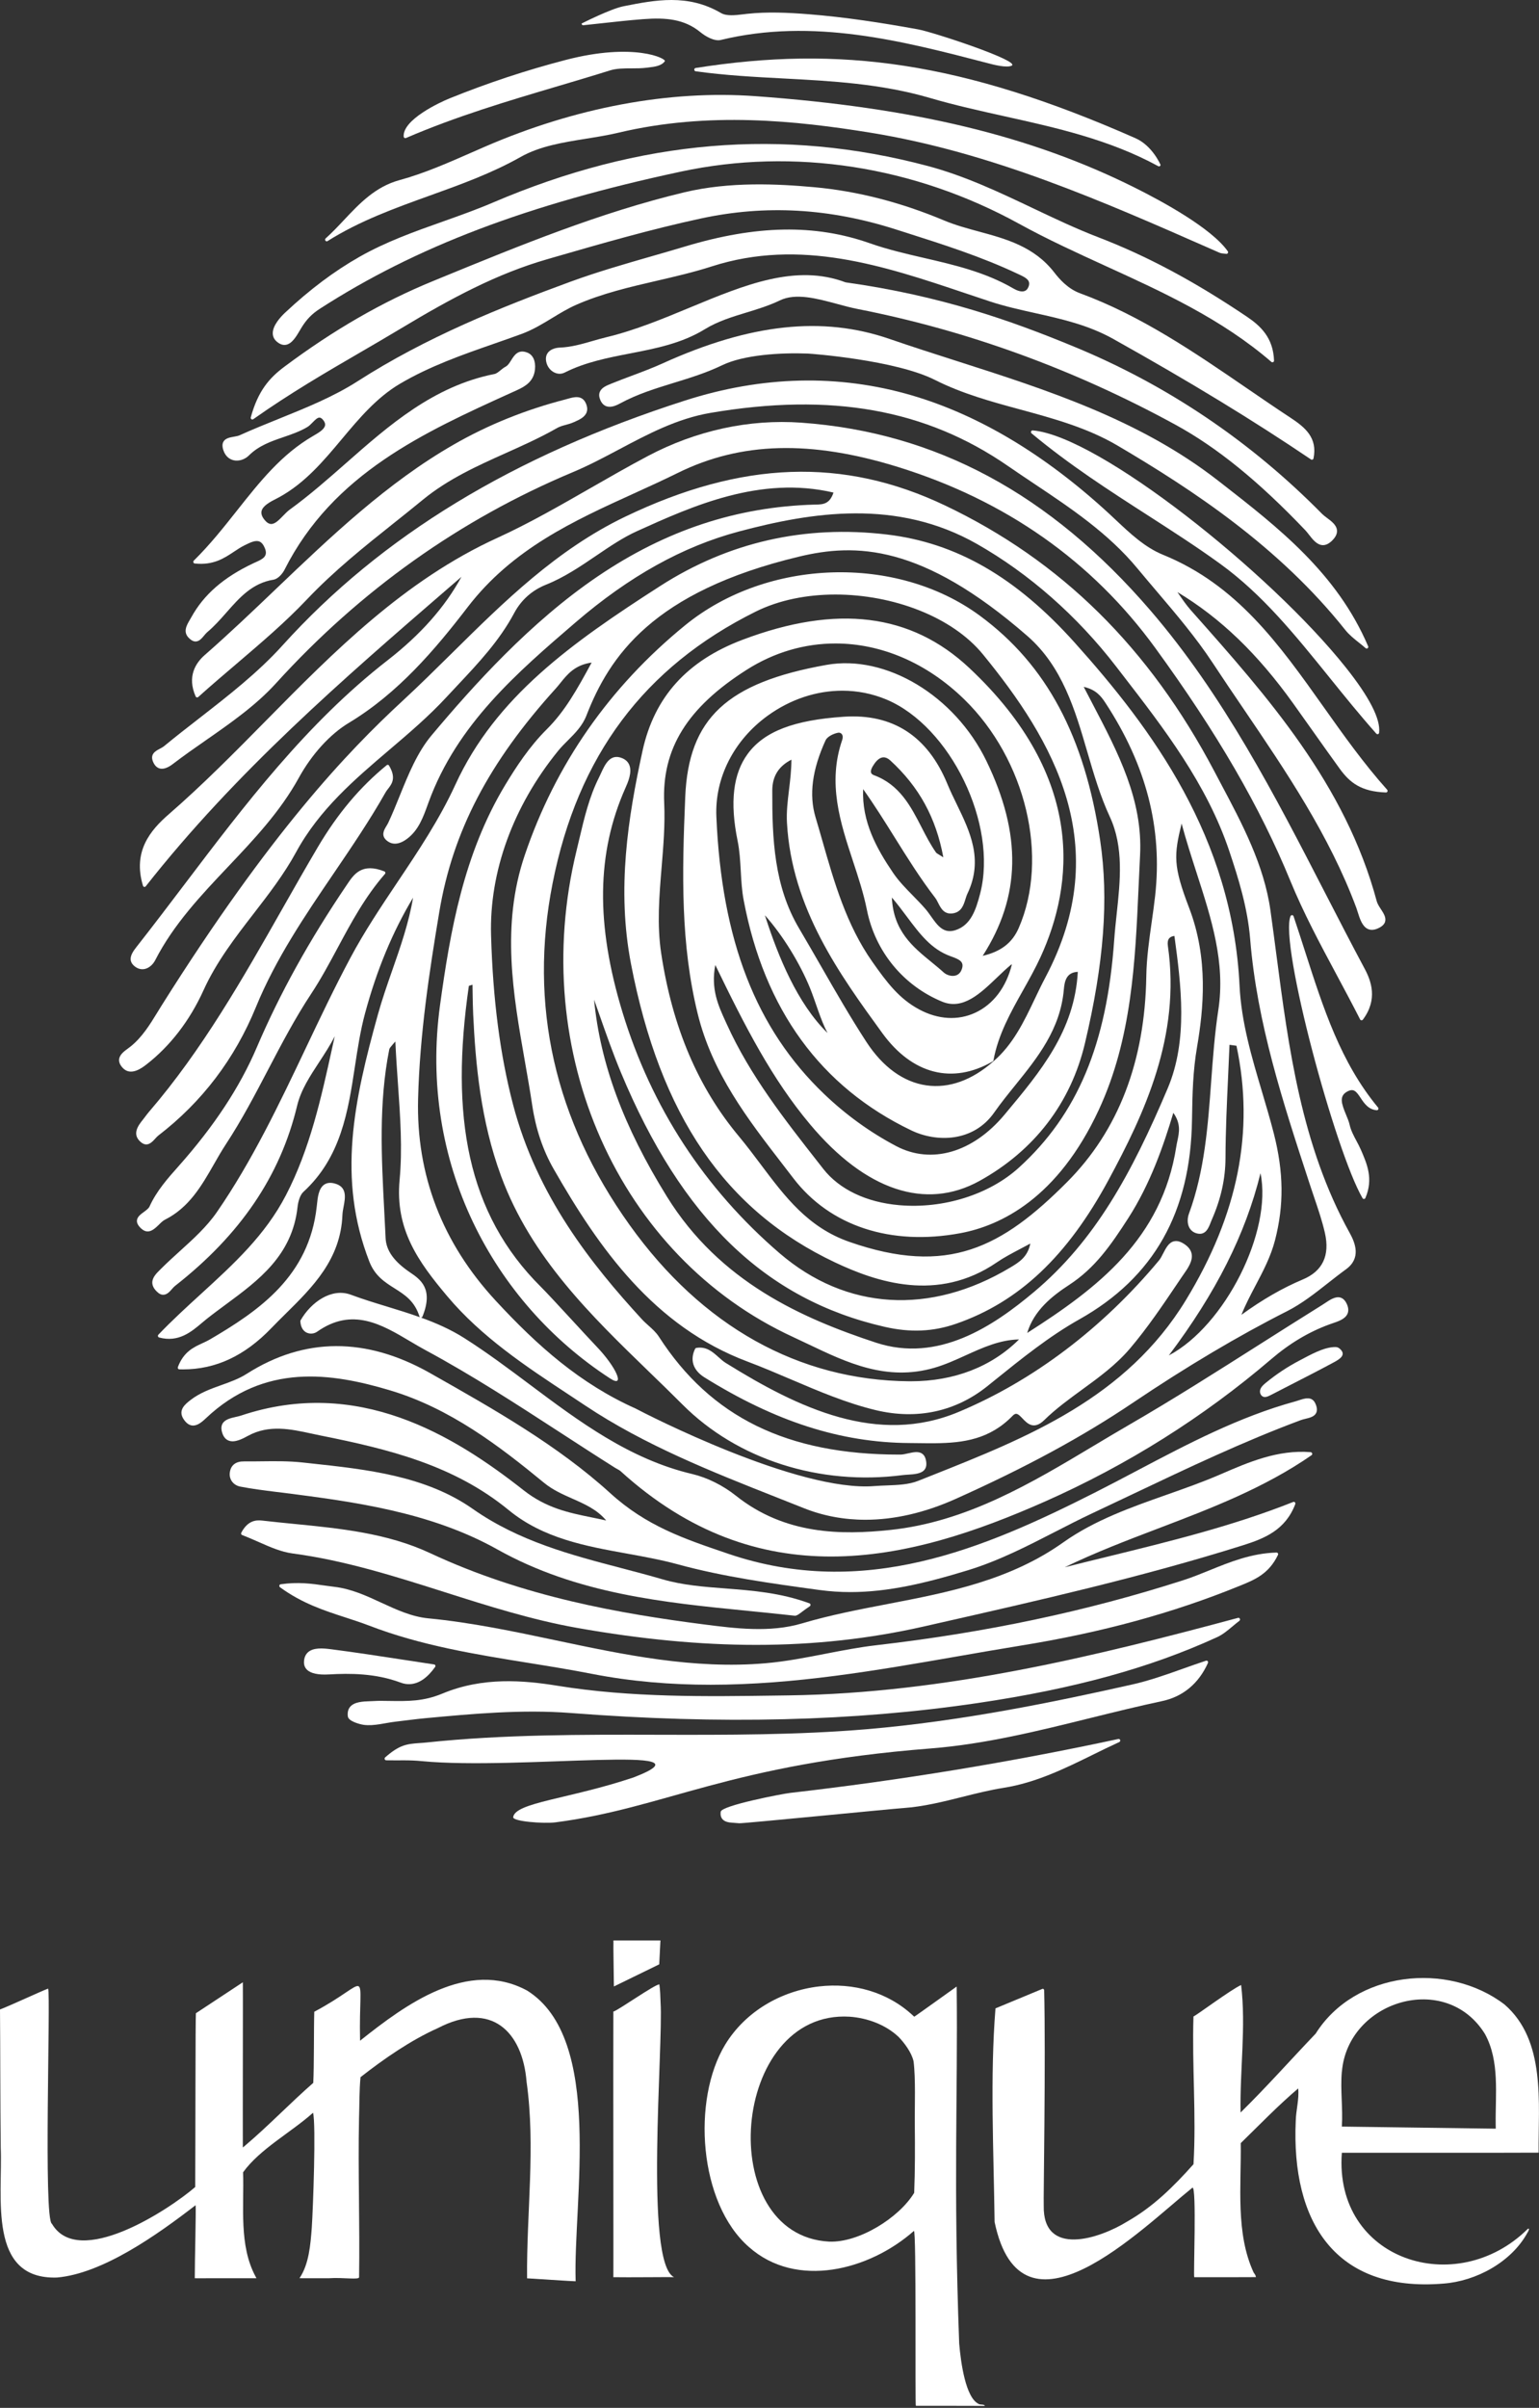
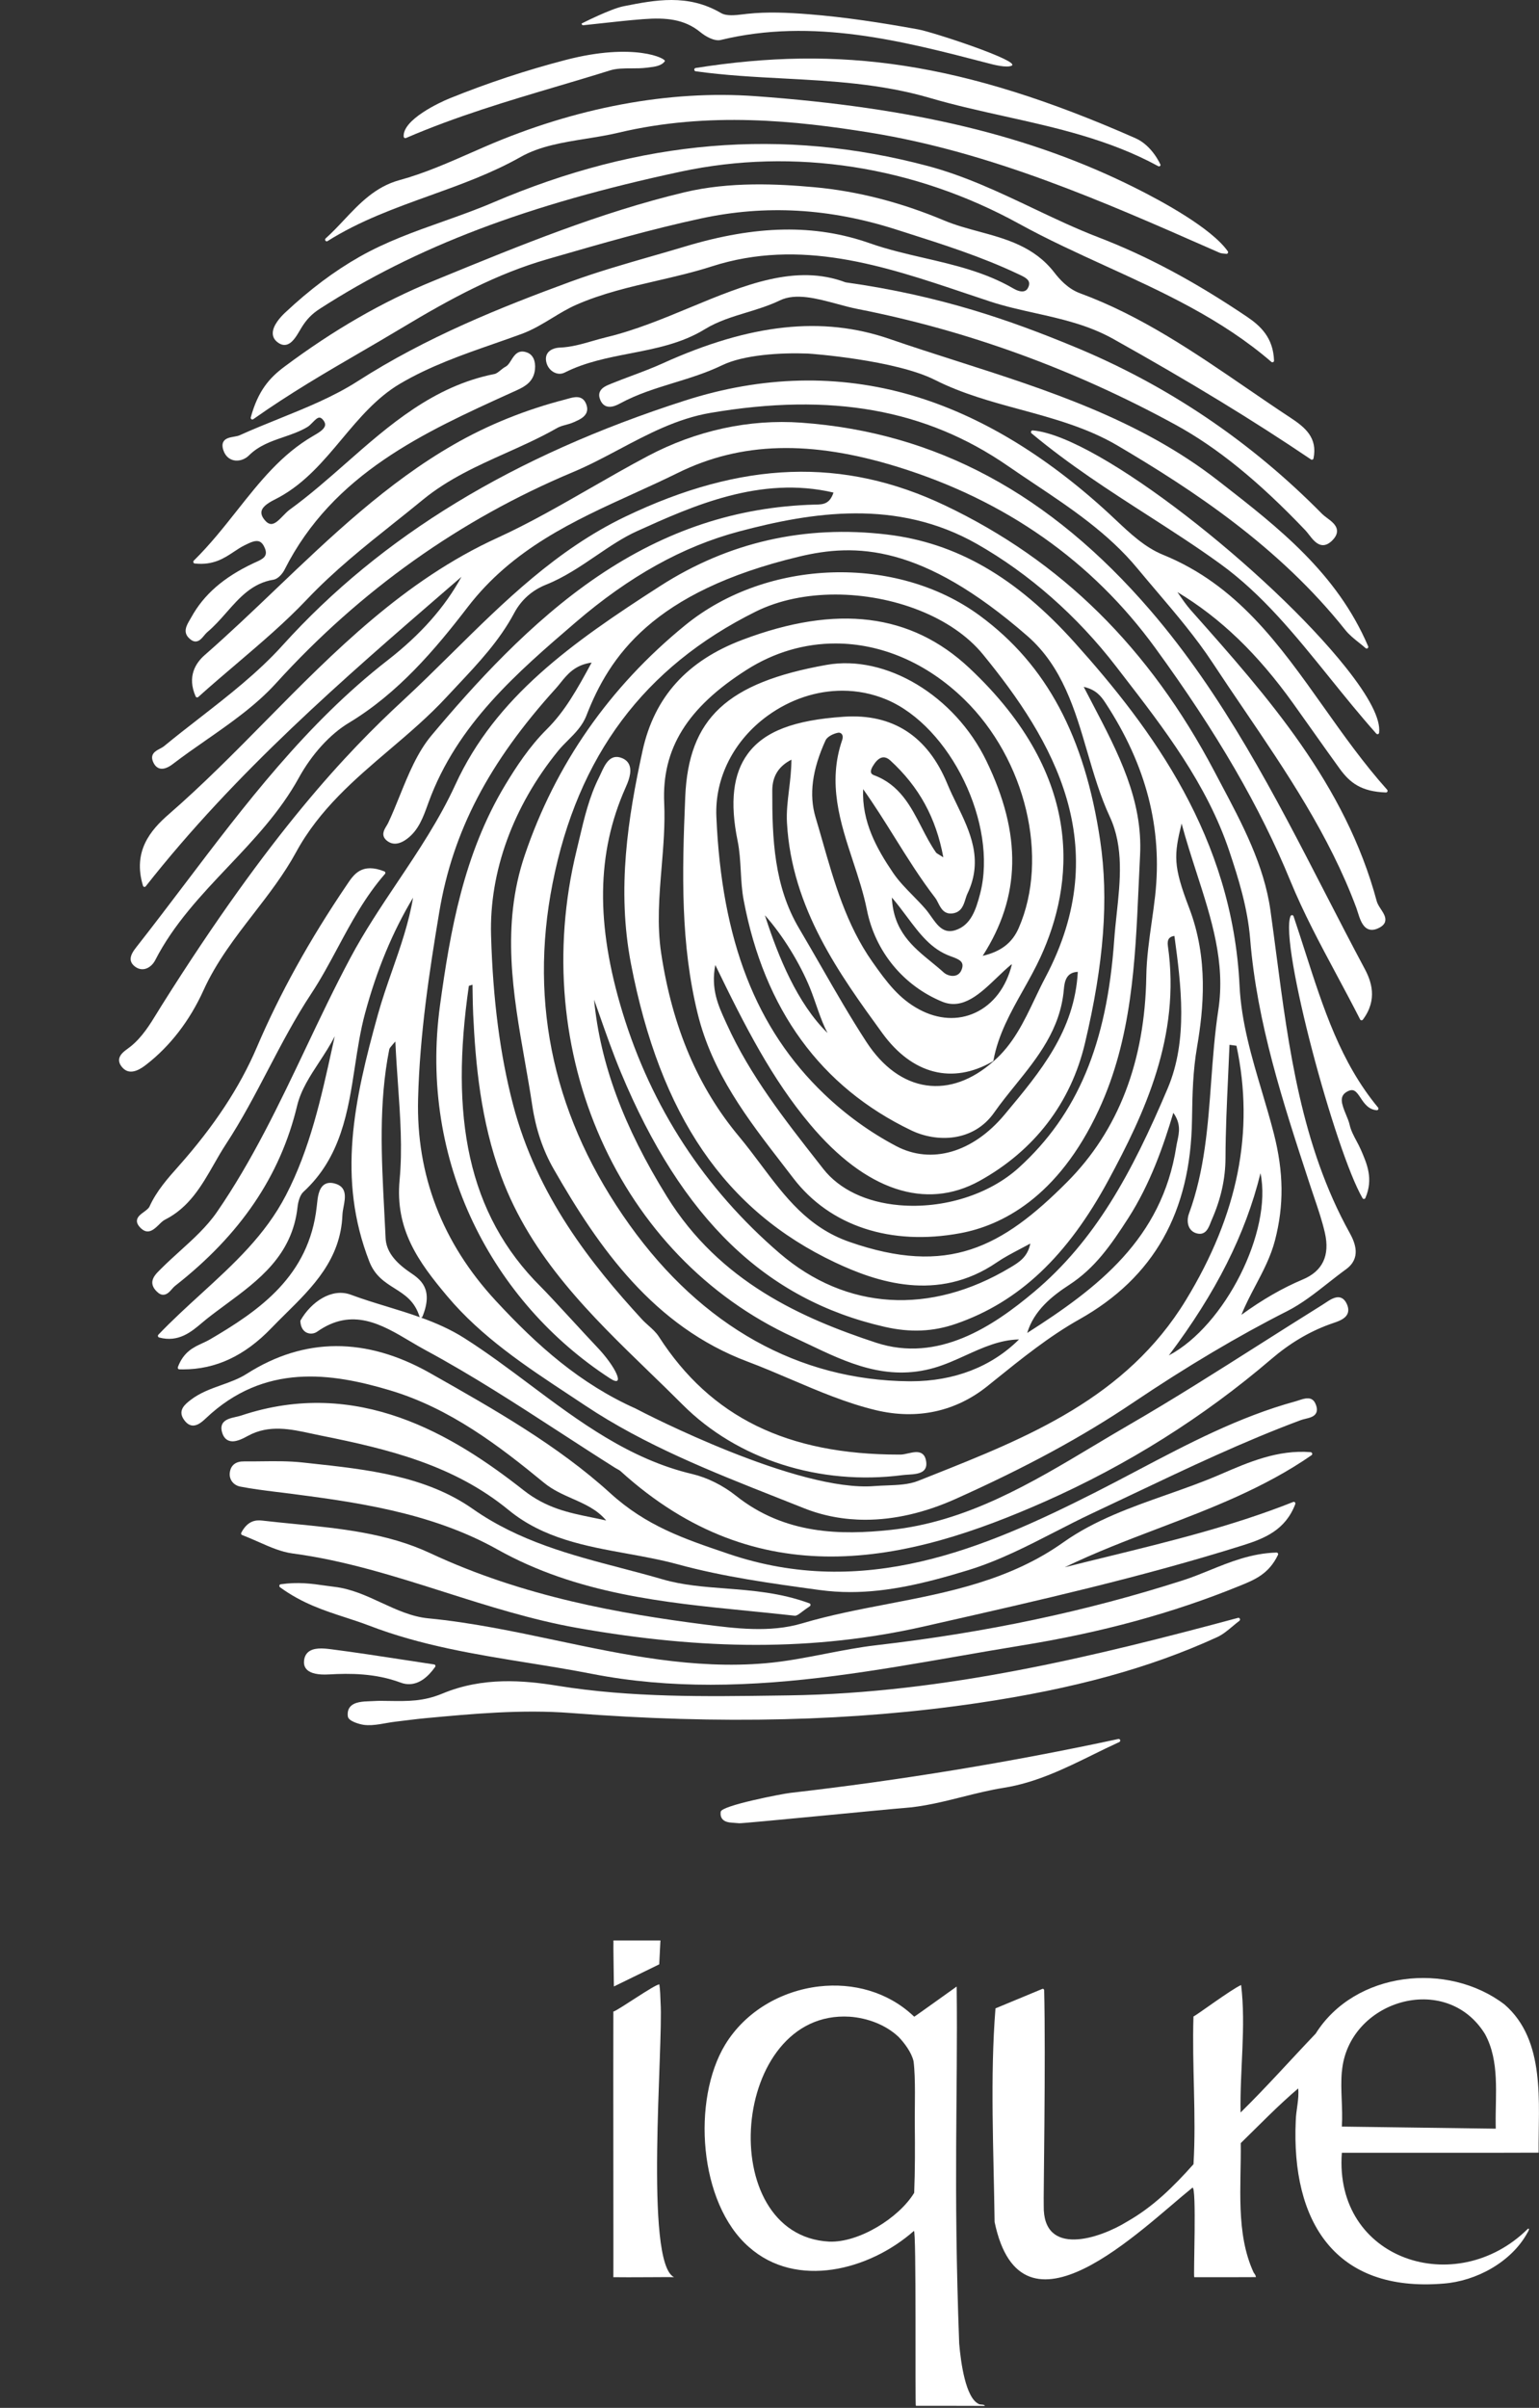
<svg xmlns="http://www.w3.org/2000/svg" width="488" height="763" viewBox="0 0 488 763" fill="none">
  <rect x="0" y="0" width="488" height="763" fill="#333333" stroke="none" />
  <path d="M404.671 302.105C404.081 297.585 403.481 293.055 402.851 288.545C400.841 274.115 393.871 261.005 387.131 248.335C386.441 247.045 385.761 245.755 385.081 244.455C364.421 205.255 336.481 177.695 299.671 160.175C267.451 144.845 235.211 145.975 198.231 163.735C176.511 174.165 159.711 190.765 143.451 206.825C138.321 211.885 133.021 217.125 127.641 222.095C110.251 238.165 85.851 263.645 51.261 318.595C50.801 319.325 50.361 320.055 49.911 320.785C47.541 324.655 45.081 328.655 41.431 331.595C41.181 331.795 40.901 332.005 40.611 332.215C39.351 333.135 37.921 334.175 37.771 335.685C37.681 336.555 38.051 337.445 38.871 338.345C41.441 341.165 45.051 338.375 46.411 337.325C53.921 331.515 60.181 323.395 64.511 313.835C68.601 304.805 74.611 297.035 80.421 289.515C85.171 283.365 90.091 277.005 93.881 270.045C101.241 256.505 112.541 246.895 123.461 237.605C129.621 232.365 135.991 226.945 141.591 220.885C142.791 219.585 144.001 218.295 145.221 217.005C151.691 210.125 158.381 203.005 163.021 194.305C165.271 190.095 168.691 187.045 173.201 185.245C178.891 182.975 184.051 179.475 189.051 176.085C193.441 173.105 197.591 170.295 202.021 168.295C219.431 160.415 241.061 150.635 264.291 156.085C263.071 159.785 260.921 159.835 258.641 159.895H258.361C233.641 160.575 211.131 168.005 189.541 182.635C168.201 197.085 150.181 217.135 136.861 232.995C132.331 238.385 129.501 245.375 126.761 252.135C125.601 255.005 124.401 257.975 123.091 260.755C122.951 261.045 122.761 261.355 122.571 261.675C121.791 262.945 120.721 264.695 122.571 266.305C123.821 267.385 125.971 268.165 129.151 265.745C132.701 263.055 134.171 258.995 135.591 255.075L135.911 254.195C144.941 229.475 164.041 213.075 182.511 197.215C199.561 182.575 216.511 173.155 234.321 168.415C257.401 162.275 284.411 157.935 309.811 172.385C326.311 181.765 341.541 195.165 353.851 211.125L355.911 213.795C369.071 230.825 382.681 248.435 389.821 269.765C392.711 278.405 395.611 287.675 396.421 297.645C398.561 324.125 406.871 349.475 414.901 373.995L415.531 375.915C415.921 377.115 416.331 378.315 416.741 379.515C417.971 383.145 419.251 386.905 420.111 390.675C421.741 397.835 419.391 402.795 413.121 405.425C406.681 408.135 400.291 411.805 393.641 416.635C394.931 413.395 396.561 410.305 398.141 407.305C400.501 402.835 402.941 398.205 404.281 393.045C407.161 381.915 407.051 371.485 403.921 359.205C402.781 354.755 401.441 350.255 400.151 345.905C396.941 335.115 393.611 323.955 393.051 312.385C390.771 265.335 365.351 231.015 340.791 203.655C322.141 182.875 303.211 171.975 281.241 169.375C255.181 166.285 230.971 171.785 209.271 185.735C181.331 203.685 157.171 220.805 144.401 248.625C139.341 259.655 132.601 269.725 126.081 279.455C120.921 287.165 115.571 295.135 111.081 303.565C106.091 312.915 101.451 322.675 96.971 332.105C88.611 349.685 79.971 367.865 68.751 384.115C65.571 388.715 61.241 392.645 57.051 396.435C55.081 398.225 53.031 400.075 51.131 401.975L50.811 402.295C49.631 403.455 48.301 404.775 48.291 406.395C48.291 407.355 48.731 408.265 49.641 409.185C50.391 409.945 51.101 410.325 51.841 410.275C52.961 410.245 53.801 409.305 54.531 408.465C54.871 408.075 55.201 407.705 55.531 407.455C76.221 391.265 88.871 372.615 94.201 350.435C95.411 345.395 98.251 341.065 101.251 336.485C102.961 333.875 104.701 331.215 106.141 328.375C105.851 329.665 105.571 330.955 105.291 332.235C101.851 347.865 98.291 364.035 90.671 378.725C84.091 391.405 74.191 400.455 63.701 410.045C59.211 414.145 54.571 418.385 50.221 422.935C50.091 423.065 50.041 423.265 50.091 423.445C50.141 423.625 50.281 423.765 50.451 423.815C56.581 425.485 60.701 422.005 64.011 419.205C64.511 418.785 64.991 418.375 65.461 418.005C67.461 416.415 69.591 414.845 71.651 413.325C81.991 405.695 92.671 397.815 94.351 382.455C94.531 380.805 95.111 378.685 96.191 377.695C108.151 366.735 110.381 352.095 112.541 337.945C113.391 332.355 114.271 326.585 115.741 321.145C119.461 307.355 124.461 295.325 130.981 284.445C129.641 292.405 126.981 300.035 124.391 307.435C122.791 312.015 121.141 316.745 119.821 321.495C112.261 348.725 106.841 373.425 117.131 399.805C118.891 404.305 122.041 406.305 125.081 408.225C128.361 410.295 131.461 412.255 133.021 417.185C133.051 417.275 133.111 417.345 133.171 417.405C129.721 416.165 126.231 415.095 122.791 414.045C118.981 412.885 115.031 411.675 111.241 410.265C105.131 407.995 98.601 412.635 95.311 418.385C95.261 418.475 95.241 418.575 95.241 418.675C95.351 420.985 96.501 421.905 97.171 422.245C98.241 422.785 99.581 422.675 100.591 421.965C111.691 414.135 121.051 419.685 130.091 425.055C131.731 426.025 133.281 426.945 134.841 427.785C149.511 435.675 163.791 444.945 177.601 453.905C183.301 457.605 189.201 461.435 195.041 465.115C195.261 465.255 195.491 465.375 195.721 465.505C196.131 465.725 196.521 465.945 196.821 466.215C218.711 486.085 241.321 493.225 263.511 493.225C287.031 493.225 310.071 485.205 331.261 475.835C357.411 464.265 381.571 449.085 403.061 430.705C408.951 425.665 415.011 422.055 421.581 419.655C421.881 419.545 422.201 419.435 422.531 419.325C424.401 418.695 426.531 417.975 427.271 416.315C427.641 415.485 427.601 414.515 427.161 413.435C426.661 412.215 425.961 411.465 425.081 411.185C423.481 410.685 421.711 411.875 420.151 412.925C419.831 413.145 419.511 413.355 419.211 413.535C412.591 417.655 405.891 421.905 399.411 426.015C385.981 434.535 372.101 443.355 358.131 451.435C354.401 453.595 350.631 455.845 346.991 458.025C327.081 469.945 306.501 482.265 282.291 484.805C266.851 486.425 248.961 486.395 233.311 473.925C229.241 470.685 224.221 468.195 219.511 467.085C199.631 462.405 183.551 450.375 167.991 438.735C161.311 433.735 154.401 428.565 147.281 424.045C142.901 421.255 138.231 419.225 133.501 417.515C133.691 417.495 133.881 417.395 133.951 417.205C137.581 408.335 133.221 405.365 130.021 403.195C124.911 399.725 122.451 396.265 122.271 392.315C122.141 389.445 121.991 386.565 121.841 383.695C120.961 366.875 120.051 349.485 123.431 332.525C123.511 332.145 123.891 331.715 124.511 330.995C124.761 330.715 125.041 330.395 125.361 330.015C125.571 334.625 125.881 339.125 126.191 343.495C126.931 354.065 127.631 364.045 126.711 373.865C125.231 389.575 132.661 399.845 141.781 410.695C152.711 423.705 166.851 433.025 180.531 442.045C182.221 443.165 183.911 444.275 185.591 445.395C204.481 457.975 225.821 466.405 246.451 474.555C249.261 475.665 252.071 476.775 254.881 477.895C261.031 480.355 267.591 481.575 274.411 481.575C283.551 481.575 293.181 479.375 302.941 475.005C325.321 464.985 343.221 455.275 359.281 444.465C376.241 433.045 392.681 423.285 408.151 415.465C412.771 413.125 416.991 409.805 421.061 406.605C422.921 405.145 424.851 403.625 426.781 402.225C431.641 398.715 429.781 393.935 427.951 390.645C412.661 363.065 408.601 332.075 404.671 302.105ZM370.621 429.505C385.621 409.565 394.911 391.115 399.691 371.765C403.501 390.155 388.421 420.115 370.621 429.505ZM173.411 231.055C167.831 236.595 163.621 243.085 160.221 248.705C146.981 270.635 142.741 295.165 139.541 318.425C132.661 368.355 156.311 412.685 193.471 436.805C198.351 439.975 195.521 433.275 189.041 426.555C186.041 423.445 174.671 410.905 171.551 407.815C148.101 384.565 142.691 353.655 148.671 312.405C148.831 312.335 149.141 312.235 149.391 312.165C149.531 312.125 149.671 312.075 149.821 312.035C149.841 312.905 149.851 313.765 149.861 314.615C149.901 316.955 149.931 319.175 150.041 321.425C150.771 336.915 152.391 355.115 158.901 372.705C168.451 398.515 187.461 416.905 205.831 434.705C209.341 438.095 212.961 441.605 216.421 445.075C233.781 462.475 259.881 470.835 286.241 467.425C286.761 467.355 287.331 467.325 287.921 467.285C289.851 467.165 292.051 467.015 293.111 465.775C293.581 465.225 293.791 464.505 293.731 463.645C293.631 462.225 293.221 461.255 292.481 460.695C291.291 459.785 289.581 460.175 287.911 460.545C287.081 460.735 286.211 460.925 285.501 460.925C285.361 460.925 285.231 460.925 285.091 460.925C249.551 460.925 225.351 449.045 208.931 423.575C208.051 422.205 206.811 421.095 205.611 420.025C204.901 419.385 204.171 418.735 203.531 418.035C187.591 400.685 170.271 379.035 162.671 349.965C158.571 334.295 156.291 316.765 155.711 296.385C155.131 276.285 162.671 255.535 176.941 237.965C177.911 236.775 179.021 235.655 180.101 234.585C182.351 232.335 184.681 230.005 185.941 226.755C193.201 208.075 206.901 187.485 253.441 176.365C271.151 172.135 292.171 172.255 325.761 201.525C336.871 211.205 340.901 224.985 344.791 238.315C346.801 245.185 348.881 252.295 351.901 258.795C356.371 268.395 355.211 279.155 354.091 289.565C353.791 292.325 353.491 295.185 353.291 297.975C350.971 330.875 341.661 353.085 323.111 369.965C313.701 378.525 299.161 383.105 285.171 381.895C274.731 380.995 266.161 376.905 261.051 370.395L259.551 368.475C248.881 354.875 237.851 340.825 230.521 324.675L230.071 323.695C227.751 318.625 225.351 313.385 226.811 305.775C236.391 325.545 244.791 341.895 256.871 356.285C274.461 377.265 293.541 383.625 310.591 374.205C327.961 364.595 339.521 349.535 344.011 330.645C350.061 305.215 351.601 284.795 348.861 266.385C343.941 233.305 331.831 210.665 310.751 195.135C284.301 175.645 243.241 176.955 217.281 198.105C193.251 217.685 176.111 242.245 166.361 271.085C158.861 293.265 162.701 315.115 166.421 336.235C167.231 340.855 168.081 345.645 168.781 350.355C169.901 357.775 172.171 364.515 175.541 370.395C189.921 395.525 207.331 420.315 237.081 431.475C241.691 433.205 246.321 435.185 250.801 437.095C259.491 440.805 268.481 444.635 277.711 446.845C290.771 449.965 303.021 447.325 313.131 439.205L315.391 437.385C323.921 430.515 332.731 423.415 342.261 418.065C365.871 404.795 377.551 384.115 377.971 354.835C378.091 346.365 378.281 339.285 379.561 331.825C381.631 319.735 383.231 303.795 377.071 287.715C371.931 274.285 372.231 271.035 374.671 260.965C376.121 266.345 377.801 271.535 379.421 276.565C384.151 291.205 388.621 305.035 386.311 320.075C385.161 327.565 384.601 335.265 384.051 342.705C383.031 356.645 381.981 371.055 377.001 384.595C376.451 386.105 376.481 387.715 377.081 388.915C377.561 389.875 378.391 390.535 379.461 390.825C382.261 391.575 383.201 389.155 383.891 387.375C384.011 387.065 384.131 386.755 384.261 386.465C387.151 379.895 388.571 373.495 388.591 366.915C388.621 358.365 389.021 349.675 389.411 341.265C389.571 337.865 389.721 334.475 389.861 331.075L392.071 331.375C397.841 358.435 392.601 384.795 376.041 411.955C357.091 443.045 325.721 455.515 295.381 467.565L291.151 469.245C288.161 470.435 284.661 470.565 281.261 470.695C279.961 470.745 278.621 470.795 277.331 470.895C253.091 472.905 204.711 448.025 201.591 446.355C183.941 438.465 170.441 426.485 157.181 412.155C140.231 393.835 131.951 372.315 132.571 348.195C133.101 327.585 136.181 307.645 139.291 288.995C143.551 263.485 154.951 241.635 176.261 218.135C176.771 217.575 177.251 216.975 177.761 216.335C179.891 213.685 182.301 210.695 187.601 209.955C182.931 218.565 179.131 225.365 173.411 231.055ZM242.541 290.025C248.301 296.485 253.671 305.315 256.831 313.055C258.591 317.365 260.161 323.155 262.401 327.335C252.801 317.955 246.811 303.135 242.831 290.915C242.731 290.605 242.631 290.315 242.541 290.025ZM277.271 241.995C278.131 240.775 279.031 240.105 279.941 239.995L280.181 239.985C280.871 239.985 281.591 240.315 282.311 240.975C291.431 249.335 296.791 259.105 299.121 271.665C298.551 271.305 298.121 271.045 297.791 270.845C297.201 270.485 296.931 270.325 296.811 270.155C295.061 267.665 293.601 264.845 292.201 262.115C288.791 255.495 285.261 248.645 277.131 245.645C276.611 245.455 276.311 245.185 276.201 244.825C276.011 244.225 276.371 243.265 277.271 241.995ZM295.311 304.825C289.391 299.985 283.281 294.985 282.801 284.405C284.541 286.435 286.081 288.495 287.571 290.485C291.711 296.015 295.291 300.785 301.401 303.005L301.661 303.095C304.231 304.025 305.741 304.745 305.031 306.955C304.661 308.125 303.971 308.855 302.991 309.125C301.641 309.495 300.071 308.915 299.221 308.135C297.981 307.005 296.621 305.895 295.311 304.825ZM309.271 320.895C303.781 323.455 297.451 323.085 291.461 319.865C285.131 316.465 281.301 311.445 276.581 304.725C268.391 293.075 264.521 279.555 260.781 266.475C260.061 263.965 259.341 261.445 258.591 258.945C256.481 251.875 257.521 243.905 261.781 234.585C262.301 233.445 264.251 232.455 265.751 232.185L265.981 232.165C266.341 232.165 266.671 232.315 266.901 232.595C267.261 233.025 267.311 233.705 267.061 234.455C262.321 248.175 266.461 260.715 270.461 272.845C272.131 277.905 273.851 283.135 274.891 288.345C277.511 301.475 286.441 312.345 298.771 317.415C305.321 320.105 310.831 314.835 316.161 309.735C317.731 308.235 319.221 306.805 320.721 305.595L320.851 305.635C319.061 312.835 314.961 318.245 309.271 320.895ZM302.871 294.775C299.161 295.935 297.251 293.245 295.231 290.385C294.651 289.565 294.051 288.725 293.411 287.985C292.161 286.545 290.801 285.155 289.491 283.815C287.271 281.555 284.981 279.215 283.201 276.595C277.971 268.905 273.241 260.375 273.691 250.055C277.271 255.095 280.551 260.335 283.731 265.425C287.721 271.815 291.851 278.415 296.521 284.475C296.881 284.945 297.181 285.525 297.491 286.145C298.341 287.815 299.401 289.895 302.251 289.405C304.861 288.955 305.541 286.815 306.131 284.925C306.331 284.285 306.521 283.675 306.781 283.145C311.891 272.415 307.571 263.495 303.381 254.865C302.341 252.735 301.271 250.525 300.361 248.315C294.101 233.215 283.061 226.075 267.561 227.115C251.741 228.165 242.351 231.775 237.141 238.815C232.441 245.155 231.381 254.205 233.891 266.465C234.531 269.575 234.711 272.855 234.891 276.025C235.061 279.065 235.231 282.215 235.811 285.245C242.351 319.895 260.241 344.435 288.981 358.205C297.011 362.055 308.661 361.925 315.241 352.545C317.321 349.575 319.671 346.675 321.941 343.865C328.971 335.155 336.241 326.145 337.331 313.555C337.561 310.915 338.121 308.115 341.761 307.955C340.731 326.635 330.011 339.465 318.671 353.035L318.511 353.225C308.471 365.235 295.321 369.045 284.181 363.175C275.921 358.825 268.251 353.285 261.371 346.715C239.701 326.005 228.821 298.055 227.151 258.725C226.631 246.435 232.741 234.475 243.511 226.725C250.721 221.535 258.961 218.865 267.091 218.865C271.871 218.865 276.611 219.795 281.081 221.665C301.401 230.215 316.411 261.195 310.821 283.045C309.451 288.355 307.831 293.225 302.871 294.775ZM339.031 407.145C347.191 401.825 352.141 394.715 357.771 385.985C364.741 375.145 368.921 363.105 372.051 352.625C374.501 356.085 373.911 358.835 373.341 361.505C373.211 362.115 373.081 362.715 372.991 363.315C368.441 392.555 348.161 408.075 325.711 422.385C327.861 415.235 333.601 410.675 339.031 407.145ZM197.391 320.785C188.871 292.855 189.161 270.265 198.321 249.675C199.081 247.975 200.481 244.815 199.571 242.465C199.181 241.455 198.411 240.715 197.281 240.245C193.471 238.655 191.821 242.285 190.611 244.925C190.401 245.385 190.191 245.835 189.991 246.245C186.851 252.445 185.251 259.245 183.701 265.825C183.411 267.055 183.121 268.285 182.821 269.515C167.251 333.365 196.131 398.195 251.491 423.675C253.091 424.415 254.691 425.175 256.301 425.945C268.511 431.775 281.131 437.795 296.261 433.425C299.691 432.435 303.021 430.925 306.231 429.465C311.561 427.045 317.061 424.545 323.121 424.435C314.361 433.125 302.541 437.695 288.811 437.695C288.641 437.695 288.471 437.695 288.301 437.695C253.291 437.405 222.641 420.295 199.661 388.195C175.821 354.905 167.601 318.465 175.221 279.905C183.191 239.545 204.251 211.385 239.601 193.815C247.031 190.125 255.861 188.395 264.901 188.395C282.991 188.395 301.861 195.335 311.701 207.385C333.911 234.545 353.621 267.935 331.481 309.725C330.281 311.985 329.161 314.335 328.081 316.605C324.701 323.705 321.201 331.055 314.921 336.385C308.191 342.315 300.891 344.925 293.811 343.935C286.531 342.915 279.931 338.145 274.721 330.155C269.641 322.355 264.911 314.125 260.331 306.155C258.071 302.225 255.731 298.155 253.381 294.185C245.451 280.795 244.831 265.875 244.881 250.485C244.891 245.995 246.881 242.795 250.951 240.725C250.931 244.145 250.551 247.285 250.181 250.325C249.751 253.895 249.341 257.265 249.541 260.765C251.061 287.875 266.321 308.865 279.781 327.385C289.271 340.435 302.021 343.705 314.771 336.345C314.901 336.265 314.991 336.135 315.021 335.985C316.501 327.855 320.511 320.715 324.401 313.795C326.341 310.345 328.341 306.775 330.011 303.125C340.261 280.695 344.651 246.615 307.331 211.645C288.871 194.355 265.351 191.435 235.431 202.735C217.821 209.385 207.451 220.905 203.731 237.955C199.141 259.005 195.521 281.745 200.071 305.375C209.341 353.495 229.911 383.575 264.811 400.045C277.831 406.185 297.301 412.865 316.071 400.025C318.361 398.455 320.871 397.145 323.521 395.745C324.551 395.205 325.611 394.655 326.701 394.055C325.861 398.345 323.071 400.015 320.371 401.635C294.951 416.865 268.301 415.225 247.231 397.145C223.381 376.645 206.601 350.955 197.391 320.785ZM370.241 344.925C358.821 371.855 347.241 393.115 327.901 409.365C314.921 420.275 297.501 431.945 277.751 425.455C254.391 417.765 228.251 406.255 211.471 379.175C197.711 356.975 190.321 337.025 188.371 316.755C188.941 318.365 189.511 319.985 190.081 321.595C192.191 327.615 194.381 333.835 196.871 339.815C216.201 386.215 242.781 411.845 280.521 420.445C288.661 422.305 295.851 421.995 303.141 419.475C323.071 412.585 338.441 398.095 351.521 373.875C362.791 353.005 374.461 328.335 370.321 299.745C370.171 298.675 370.301 297.875 370.721 297.355C371.071 296.925 371.631 296.665 372.391 296.575C374.501 312.055 376.781 329.515 370.241 344.925ZM366.281 283.875C365.971 286.655 365.571 289.485 365.181 292.225C364.391 297.805 363.571 303.585 363.481 309.285C363.071 336.295 354.621 358.265 338.361 374.565C317.721 395.275 300.601 404.435 269.311 393.515C256.211 388.945 248.911 379.225 241.191 368.935C239.011 366.035 236.761 363.035 234.401 360.205C221.331 344.585 213.241 325.605 209.671 302.185C208.271 293.025 209.051 283.775 209.791 274.825C210.341 268.175 210.921 261.305 210.611 254.485C209.821 237.285 217.881 224.255 236.741 212.255C245.551 206.645 255.211 203.905 264.921 203.905C279.281 203.905 293.741 209.915 305.721 221.575C325.301 240.645 332.741 271.805 323.021 294.075C320.971 298.765 317.431 301.515 311.601 302.885C323.701 284.055 324.061 264.385 312.771 241.115C302.731 220.415 280.941 207.325 262.081 210.685C230.481 216.315 218.341 227.645 217.281 252.495C216.241 277.025 215.811 299.125 221.221 321.195C225.841 340.055 237.161 354.705 248.111 368.875C249.271 370.365 250.421 371.865 251.561 373.355C263.171 388.525 282.471 394.865 304.521 390.765C317.371 388.375 335.411 379.655 348.401 351.715C358.891 329.165 359.971 304.715 361.031 281.075C361.181 277.735 361.331 274.395 361.501 271.055C362.411 253.545 354.641 238.685 346.401 222.955C345.481 221.195 344.551 219.425 343.631 217.645C347.471 218.515 349.091 220.535 350.511 222.715C363.501 242.515 368.651 262.515 366.281 283.875Z" fill="white" />
  <path d="M61.999 203.265H62.119C63.209 203.205 63.979 202.285 64.719 201.395C65.059 200.985 65.389 200.595 65.729 200.305C67.939 198.455 69.909 196.235 71.799 194.085C76.009 189.305 79.989 184.785 86.729 183.685C88.249 183.435 89.669 181.645 90.239 180.495C105.619 150.055 134.489 136.975 162.399 124.325L163.919 123.635C166.489 122.465 169.269 120.905 169.639 117.015C169.889 114.385 169.019 112.465 167.249 111.745C164.339 110.575 163.099 112.535 162.109 114.115C161.559 114.995 161.039 115.825 160.299 116.205C159.729 116.505 159.209 116.925 158.709 117.335C158.049 117.875 157.429 118.385 156.779 118.515C137.489 122.335 123.359 134.755 109.699 146.775C103.979 151.805 98.059 157.005 91.859 161.495C91.159 162.005 90.459 162.725 89.779 163.425C88.499 164.745 87.179 166.125 85.899 166.035C85.199 165.995 84.509 165.535 83.799 164.625C83.039 163.655 82.759 162.785 82.929 161.975C83.309 160.235 85.779 158.965 87.589 158.045C87.939 157.865 88.269 157.695 88.559 157.535C96.729 153.055 102.669 145.975 108.409 139.115C113.819 132.665 119.409 125.985 126.809 121.615C136.259 116.035 146.669 112.395 156.749 108.885C159.589 107.895 162.529 106.865 165.399 105.815C168.899 104.535 172.059 102.615 175.119 100.755C177.549 99.275 180.059 97.755 182.669 96.605C190.869 92.995 199.719 90.945 208.279 88.965C214.019 87.635 219.959 86.265 225.669 84.425C253.849 75.365 280.309 84.255 305.889 92.845C308.569 93.745 311.259 94.645 313.939 95.535C318.649 97.085 323.529 98.165 328.249 99.215C336.499 101.055 345.039 102.955 352.989 107.395C377.449 121.065 397.369 133.205 415.709 145.595C415.849 145.695 416.029 145.705 416.189 145.645C416.349 145.575 416.459 145.435 416.499 145.265C417.839 138.675 413.799 135.395 409.179 132.355C404.539 129.305 399.879 126.115 395.369 123.025C378.849 111.705 361.759 100.015 342.459 92.925C338.629 91.515 335.969 88.495 334.299 86.335C327.959 78.145 319.029 75.715 310.399 73.375C306.709 72.375 302.879 71.335 299.359 69.855C285.649 64.105 271.819 60.555 258.249 59.325C246.619 58.265 231.429 57.495 217.009 60.935C190.419 67.275 164.639 77.855 139.709 88.075L137.159 89.125C121.159 95.685 105.779 104.555 90.149 116.225C85.439 119.745 81.829 123.815 79.519 132.255C79.459 132.465 79.539 132.695 79.719 132.825C79.899 132.955 80.129 132.955 80.309 132.835C91.869 124.675 103.239 118.055 114.239 111.665C118.449 109.215 122.799 106.685 127.029 104.145C143.489 94.245 157.679 86.725 173.409 82.175L175.269 81.635C190.569 77.215 206.389 72.645 222.339 69.215C242.769 64.825 262.959 65.965 284.049 72.695L286.909 73.605C298.879 77.415 311.269 81.345 322.859 86.845L323.289 87.045C325.419 88.035 326.879 88.885 326.149 90.815C325.869 91.565 325.459 92.025 324.889 92.225C323.729 92.655 322.149 91.895 321.309 91.405C312.439 86.235 302.569 83.945 293.039 81.745C287.329 80.425 281.419 79.055 275.819 77.085C258.459 70.975 239.849 71.295 217.239 78.105C213.659 79.185 210.069 80.215 206.479 81.245C198.029 83.675 189.289 86.195 180.899 89.265C158.689 97.405 135.139 106.855 113.469 120.765C105.759 125.715 96.969 129.255 88.479 132.685C84.349 134.355 80.079 136.075 75.969 137.935C75.509 138.145 74.879 138.255 74.209 138.375C72.939 138.595 71.489 138.845 70.859 139.945C70.449 140.645 70.449 141.565 70.859 142.745C71.419 144.385 72.549 145.475 74.029 145.835C75.689 146.235 77.619 145.635 78.949 144.305C82.079 141.185 86.049 139.825 89.879 138.515C92.409 137.645 95.019 136.755 97.379 135.365C98.019 134.995 98.589 134.405 99.149 133.835C99.899 133.065 100.669 132.285 101.349 132.325C101.739 132.355 102.159 132.665 102.589 133.245C103.009 133.815 103.169 134.325 103.069 134.825C102.809 136.105 100.959 137.175 99.469 138.035L99.319 138.125C89.269 143.945 82.419 152.605 75.159 161.765C70.939 167.095 66.569 172.615 61.449 177.655C61.309 177.795 61.259 178.005 61.319 178.205C61.379 178.395 61.549 178.535 61.749 178.555C67.609 179.205 71.109 176.875 74.199 174.815C75.299 174.075 76.349 173.385 77.449 172.845L77.749 172.695C79.339 171.915 80.979 171.105 82.229 171.585C82.949 171.865 83.519 172.565 83.989 173.715C84.999 176.205 83.509 177.075 81.129 178.125C80.869 178.235 80.619 178.355 80.379 178.465C70.899 182.935 64.629 188.395 60.639 195.635C60.499 195.895 60.349 196.155 60.189 196.415C59.179 198.135 57.909 200.285 59.959 202.235C60.669 202.935 61.329 203.265 61.999 203.265Z" fill="white" />
  <path d="M43.019 306.435C43.959 307.075 44.999 307.275 46.029 307.015C47.309 306.685 48.509 305.645 49.229 304.235C55.069 292.855 63.849 283.585 72.349 274.615C80.459 266.055 88.839 257.215 94.749 246.475C98.869 238.995 104.659 232.635 110.649 229.035C126.179 219.685 137.909 205.905 148.279 192.405C162.489 173.885 182.029 164.995 200.919 156.405C205.549 154.295 210.329 152.125 214.969 149.835C234.929 139.995 257.099 139.405 284.739 147.975C318.869 158.555 346.289 177.825 366.259 205.235C385.919 232.225 399.549 255.705 409.159 279.135C413.339 289.315 418.469 298.895 423.909 309.045C426.339 313.575 428.849 318.265 431.279 323.035C431.359 323.195 431.509 323.295 431.689 323.315H431.729C431.889 323.315 432.039 323.245 432.139 323.115C436.969 316.695 434.779 310.805 432.699 306.935C428.449 298.995 424.249 290.835 420.179 282.945C404.309 252.135 387.899 220.265 364.759 193.405C332.919 156.435 296.709 136.985 254.069 133.935C237.569 132.755 220.749 136.405 205.449 144.495C199.319 147.735 193.149 151.275 187.179 154.695C177.589 160.195 167.679 165.885 157.769 170.405C128.189 183.895 105.879 206.515 84.299 228.395C74.449 238.375 64.269 248.695 53.549 257.995C47.639 263.115 42.039 269.825 45.339 280.675C45.399 280.865 45.549 280.995 45.729 281.035C45.909 281.065 46.109 281.005 46.219 280.845C74.779 244.575 108.919 215.085 141.939 186.565L146.319 182.785C141.069 192.415 133.359 201.105 122.829 209.285C97.199 229.205 77.549 255.115 58.549 280.175C53.569 286.745 48.419 293.525 43.249 300.105C42.269 301.355 41.239 302.815 41.449 304.265C41.589 305.075 42.109 305.815 43.019 306.435Z" fill="white" />
  <path d="M439.83 250.225C432.41 241.935 425.96 232.845 419.73 224.065C405.6 204.165 392.26 185.365 368.8 175.805C363.07 173.475 358.43 169.105 353.94 164.885C353.16 164.155 352.38 163.415 351.6 162.695C331.39 144.085 310.36 131.495 289.09 125.275C265.91 118.495 241.71 119.055 217.17 126.935C162.69 144.425 120.95 169.805 89.58 204.515C81.8 213.125 72.37 220.455 63.25 227.545C59.54 230.425 55.71 233.405 52.04 236.425C51.65 236.745 51.14 237.015 50.65 237.275C49.29 237.995 47.42 238.985 48.61 241.565C49.1 242.635 49.8 243.295 50.67 243.515C51.81 243.805 53.22 243.325 54.84 242.075C58.25 239.465 61.86 236.945 65.36 234.515C73.13 229.105 81.17 223.505 87.54 216.485C114.26 187.065 145.91 164.575 181.6 149.635C186.69 147.505 191.63 144.885 196.41 142.345C205.4 137.575 214.7 132.635 225.27 130.835C263.6 124.325 293.58 129.675 319.63 147.675C322.35 149.555 325.16 151.425 327.87 153.245C339.46 160.975 351.44 168.975 360.65 180.105C362.68 182.555 364.75 184.985 366.82 187.425C372.92 194.595 379.23 202.015 384.46 209.955C387.71 214.895 391.1 219.885 394.37 224.695C407.72 244.355 421.53 264.685 430.1 287.735C430.25 288.135 430.39 288.595 430.54 289.085C431.16 291.065 431.93 293.515 433.7 294.355C434.11 294.545 434.55 294.645 435.02 294.645C435.57 294.645 436.16 294.515 436.79 294.245C438.15 293.665 438.94 292.955 439.2 292.065C439.59 290.735 438.71 289.375 437.85 288.065C437.32 287.255 436.78 286.415 436.57 285.655C426.63 248.545 401.94 220.755 378.05 193.865L377.6 193.355C376.18 191.755 374.93 189.935 373.72 188.165C373.6 187.985 373.47 187.805 373.35 187.625C387.02 195.845 398.73 207.105 410.05 222.895C412.14 225.805 414.21 228.735 416.28 231.655C419.05 235.565 421.92 239.615 424.78 243.555C428.02 248.025 431.61 250.855 439.47 251.115C439.67 251.105 439.87 251.005 439.95 250.805C440.01 250.605 439.97 250.375 439.83 250.225Z" fill="white" />
  <path d="M411.831 443.725C411.451 443.855 411.071 443.975 410.711 444.075C392.941 448.935 376.541 457.575 360.681 465.935C356.251 468.275 351.661 470.695 347.111 472.995C311.921 490.785 273.96 506.945 231.01 492.385L230.461 492.195C216.761 487.555 204.941 483.545 193.501 473.145C176.851 458.005 156.591 446.545 137.001 435.455L136.421 435.125C116.071 423.615 96.481 423.695 78.18 435.365C75.751 436.915 72.941 437.915 70.231 438.885C66.871 440.085 63.401 441.325 60.431 443.625C58.781 444.895 56.3 446.825 58.23 449.725C59.041 450.935 59.92 451.585 60.91 451.705C62.45 451.885 63.901 450.735 65.251 449.455C83.831 431.815 105.171 435.045 123.601 440.545C142.711 446.245 158.271 458.165 172.561 469.905C175.281 472.135 178.431 473.525 181.471 474.875C185.501 476.655 189.321 478.345 192.221 481.805C190.721 481.465 189.231 481.165 187.771 480.865C180.311 479.345 173.261 477.905 166.041 472.235C143.761 454.725 113.431 436.205 76.421 448.565C75.941 448.725 75.38 448.855 74.781 448.985C73.15 449.355 71.311 449.775 70.55 451.135C70.121 451.915 70.091 452.885 70.481 454.075C70.871 455.295 71.54 456.105 72.46 456.475C74.421 457.285 76.971 455.885 78.671 454.965C85.331 451.345 92.201 452.845 98.85 454.285C99.82 454.495 100.781 454.705 101.731 454.895C123.201 459.195 143.911 464.235 161.321 478.525C172.241 487.495 185.741 489.935 198.791 492.295C204.141 493.265 209.661 494.265 214.911 495.695C229.451 499.675 244.711 501.765 259.471 503.785L259.871 503.835C263.151 504.285 266.401 504.495 269.661 504.495C281.531 504.495 293.431 501.705 306.951 497.565C316.651 494.595 325.711 489.945 334.471 485.445C338.391 483.435 342.441 481.355 346.491 479.455C350.771 477.445 355.05 475.415 359.32 473.385C376.56 465.195 394.38 456.725 412.57 449.965C412.95 449.825 413.421 449.715 413.911 449.595C415.251 449.275 416.771 448.925 417.351 447.715C417.721 446.935 417.641 445.965 417.091 444.745C416.011 442.335 413.691 443.105 411.831 443.725Z" fill="white" />
  <path d="M415.6 460.155C405.17 459.315 395.94 463.315 387.02 467.175C381.47 469.585 375.62 471.645 369.97 473.635C358.71 477.605 347.06 481.715 337.15 488.745C320.08 500.855 300.44 504.625 281.44 508.275C272.47 509.995 263.2 511.775 254.31 514.415C244.13 517.435 233 515.995 223.18 514.735C196.92 511.355 166.08 506.035 136.42 492.165C122.82 485.805 107.81 484.325 93.3 482.895C89.96 482.565 86.51 482.225 83.141 481.835C81.13 481.605 78.55 481.825 76.51 485.675C76.441 485.805 76.43 485.965 76.481 486.115C76.531 486.255 76.641 486.365 76.781 486.425C78.55 487.095 80.29 487.865 81.981 488.605C85.66 490.235 89.15 491.775 92.841 492.265C109.38 494.455 125.48 499.575 141.04 504.525C154.61 508.835 168.63 513.295 182.96 515.835C203.22 519.425 221.95 521.225 239.74 521.225C258.27 521.225 275.78 519.275 292.97 515.385L297.28 514.405C329.19 507.175 362.19 499.705 394.03 489.695C401.04 487.495 407.58 484.835 410.72 476.615C410.79 476.425 410.75 476.205 410.61 476.055C410.47 475.905 410.25 475.865 410.06 475.935C390.98 483.525 370.9 488.435 351.48 493.195C346.93 494.305 342.27 495.445 337.62 496.625C347.3 491.935 357.44 488.065 367.3 484.315C383.77 478.045 400.81 471.555 415.87 461.125C416.05 461.005 416.13 460.775 416.08 460.555C416 460.335 415.81 460.175 415.6 460.155Z" fill="white" />
-   <path d="M382.422 526.235C379.972 527.035 377.492 527.925 375.092 528.775C369.892 530.625 364.512 532.535 359.102 533.755C334.222 539.355 304.752 545.415 274.852 547.945C252.822 549.805 230.392 549.755 208.692 549.705C184.602 549.645 159.672 549.585 135.222 552.155C134.482 552.235 133.742 552.285 132.982 552.335C128.992 552.615 126.652 552.895 122.132 556.875C121.972 557.015 121.912 557.245 121.982 557.445C122.052 557.645 122.242 557.785 122.452 557.795C126.852 557.885 129.452 557.645 133.792 558.065C164.412 561.005 229.012 552.405 200.842 563.245C180.482 570.055 163.382 571.145 162.722 575.805C162.532 577.185 172.462 577.925 176.092 577.465C211.082 572.935 231.022 559.065 295.182 554.035C312.372 552.685 329.412 548.445 345.882 544.365C353.282 542.535 360.942 540.645 368.502 539.035C375.092 537.635 380.112 533.455 383.022 526.955C383.102 526.765 383.072 526.545 382.942 526.385C382.822 526.235 382.612 526.175 382.422 526.235Z" fill="white" />
  <path d="M90.643 109.265C92.593 108.935 93.973 106.575 95.093 104.675C95.263 104.385 95.433 104.095 95.593 103.835C97.173 101.245 98.903 99.465 101.363 97.875C131.833 78.215 167.163 64.795 215.933 54.375C251.763 46.715 289.873 52.605 323.223 70.955C332.163 75.875 341.613 80.185 350.753 84.365C368.783 92.595 387.433 101.115 403.143 114.685C403.233 114.765 403.353 114.805 403.473 114.805L403.693 114.755C403.873 114.665 403.983 114.475 403.983 114.265C403.723 106.945 399.643 103.215 395.273 100.285C378.673 89.115 363.723 81.125 348.213 75.165C341.163 72.455 334.223 69.155 327.503 65.965C316.913 60.935 305.963 55.735 294.173 52.595C248.193 40.385 203.093 44.175 156.283 64.195C151.093 66.415 145.663 68.335 140.413 70.205C131.573 73.335 122.443 76.575 114.013 81.365C105.973 85.925 98.253 91.715 90.423 99.055C88.933 100.445 86.453 103.155 86.493 105.645C86.513 106.655 86.933 107.535 87.743 108.235C88.713 109.075 89.683 109.425 90.643 109.265Z" fill="white" />
  <path d="M404.761 491.965C396.821 492.195 390.061 494.935 383.511 497.595C380.621 498.765 377.901 499.875 375.071 500.775C344.541 510.575 312.741 517.305 277.841 521.335C272.391 521.965 266.961 523.025 261.711 524.045C255.541 525.245 249.161 526.495 242.711 527.045C219.941 529.015 197.761 524.325 176.311 519.795C163.111 517.005 149.461 514.125 135.811 512.815C130.561 512.315 125.681 510.055 120.951 507.875C116.241 505.695 111.361 503.445 106.011 502.825C104.981 502.705 103.961 502.555 102.921 502.415C98.811 501.825 94.571 501.225 89.011 502.015C88.801 502.045 88.631 502.205 88.581 502.405C88.531 502.615 88.611 502.835 88.781 502.955C95.761 508.055 102.791 510.345 109.581 512.545C112.151 513.385 114.581 514.175 117.021 515.105C133.451 521.435 150.771 524.225 167.521 526.925C174.121 527.985 180.951 529.085 187.631 530.395C200.291 532.865 212.851 533.855 225.311 533.855C251.931 533.855 278.071 529.305 303.611 524.865C310.271 523.705 317.161 522.505 323.961 521.405C349.351 517.295 371.871 511.145 392.821 502.625L393.101 502.515C397.851 500.585 402.331 498.765 405.231 492.705C405.311 492.545 405.301 492.345 405.201 492.185C405.111 492.055 404.951 491.975 404.761 491.965Z" fill="white" />
  <path d="M103.862 76.395C114.062 69.965 125.372 65.905 136.312 61.965C145.962 58.495 155.932 54.915 165.112 49.725C171.152 46.305 178.582 45.115 185.772 43.965C189.192 43.415 192.722 42.855 196.082 42.055C224.652 35.265 252.552 38.245 276.072 42.055C314.382 48.265 349.662 63.795 383.782 78.805L386.652 80.065C387.132 80.275 387.662 80.325 388.162 80.365C388.372 80.385 388.592 80.405 388.812 80.435L388.892 80.445C389.072 80.445 389.232 80.355 389.332 80.195C389.442 80.015 389.432 79.785 389.312 79.615C384.102 72.265 368.542 63.805 359.732 59.415C326.872 43.035 289.802 34.115 239.542 30.475C212.172 28.495 182.502 34.035 153.732 46.495C152.312 47.105 150.902 47.735 149.482 48.355C142.102 51.595 134.472 54.955 126.682 57.075C119.002 59.165 113.972 64.515 109.092 69.695C107.232 71.675 105.302 73.725 103.262 75.545C103.062 75.725 103.032 76.035 103.192 76.255C103.342 76.475 103.642 76.535 103.862 76.395Z" fill="white" />
  <path d="M392.559 512.665C347.679 524.715 299.729 536.535 250.259 537.225L246.749 537.275C223.799 537.605 200.079 537.945 176.909 534.195C165.979 532.425 153.089 531.325 140.299 536.645C134.229 539.165 129.449 539.075 123.099 538.985C120.569 538.955 120.649 538.915 118.089 539.045L117.299 539.075C115.089 539.155 112.329 539.255 110.999 540.885C110.369 541.645 110.139 542.665 110.299 543.905C110.509 545.455 114.109 546.385 115.269 546.555C118.589 547.025 122.199 545.915 125.509 545.545C128.599 545.195 131.669 544.755 134.769 544.465C149.829 543.065 165.399 541.615 181.059 542.815C228.569 546.475 270.729 545.445 309.939 539.665C340.519 535.155 364.659 528.525 385.929 518.775C387.739 517.945 389.319 516.615 390.859 515.325C391.549 514.745 392.269 514.145 392.989 513.605C393.189 513.455 393.259 513.185 393.149 512.955C393.049 512.725 392.799 512.595 392.559 512.665Z" fill="white" />
  <path d="M268.112 89.466C252.362 83.526 236.102 90.266 218.882 97.406C210.282 100.976 201.392 104.666 192.282 106.856C190.792 107.216 189.312 107.646 187.872 108.056C184.572 109.006 181.162 109.996 177.622 110.136C176.582 110.176 174.702 110.446 173.702 111.806C173.112 112.606 172.962 113.616 173.242 114.806C173.582 116.236 174.532 117.446 175.792 118.046C176.882 118.566 178.032 118.566 179.052 118.056C185.572 114.756 192.802 113.356 199.802 111.996C207.842 110.436 216.162 108.826 223.482 104.326C227.602 101.796 232.212 100.396 236.672 99.036C240.202 97.966 243.842 96.846 247.302 95.186C252.312 92.766 259.012 94.576 265.492 96.326C267.762 96.936 269.912 97.516 271.992 97.925C306.732 104.726 340.592 117.046 372.612 134.526C385.932 141.796 399.052 152.446 413.912 168.036C414.272 168.416 414.642 168.896 415.042 169.406C416.212 170.916 417.542 172.616 419.312 172.736L419.502 172.746C420.452 172.746 421.422 172.266 422.392 171.306C423.512 170.196 424.022 169.146 423.942 168.086C423.822 166.386 422.202 165.176 420.772 164.116C420.192 163.676 419.642 163.266 419.242 162.866C396.452 139.736 369.852 121.846 340.162 109.676C320.762 101.696 298.592 93.746 268.112 89.466Z" fill="white" />
  <path d="M387.249 153.085L386.189 152.265C361.419 132.985 331.929 123.535 303.399 114.405C296.369 112.155 289.099 109.825 282.039 107.395C260.799 100.075 237.939 102.545 210.099 115.155C206.879 116.615 203.509 117.875 200.249 119.095C198.169 119.875 196.019 120.685 193.919 121.535L193.709 121.625C192.309 122.185 190.729 122.825 190.179 124.215C189.879 124.965 189.949 125.845 190.379 126.815C190.819 127.805 191.459 128.455 192.279 128.735C193.739 129.245 195.399 128.505 196.689 127.805C202.069 124.875 207.979 123.065 213.689 121.305C218.769 119.745 224.009 118.135 228.979 115.735C235.849 112.405 247.699 111.705 256.129 112.035C257.199 112.075 283.929 114.065 296.489 120.405C305.129 124.765 314.519 127.325 323.599 129.785C333.999 132.615 344.739 135.535 354.329 141.175C378.259 155.275 405.559 173.235 426.559 199.605C427.799 201.165 429.389 202.435 430.929 203.655C431.639 204.225 432.349 204.785 433.029 205.385C433.129 205.465 433.239 205.515 433.359 205.515C433.469 205.515 433.569 205.485 433.659 205.415C433.849 205.265 433.919 205.005 433.819 204.785C423.949 181.645 405.289 167.125 387.249 153.085Z" fill="white" />
  <path d="M90.112 473.055C111.782 475.845 136.332 479.005 157.742 490.995C182.872 505.065 210.522 507.805 237.252 510.455C242.062 510.935 247.032 511.425 251.912 511.975L252.062 511.985C252.672 511.985 253.252 511.545 254.232 510.805C254.872 510.325 255.672 509.715 256.772 508.985C256.932 508.875 257.022 508.685 257.002 508.485C256.982 508.285 256.852 508.115 256.662 508.055C247.522 504.695 238.622 504.015 230.012 503.345C223.052 502.815 216.482 502.305 210.102 500.455C205.742 499.185 201.282 498.015 196.972 496.885C181.012 492.705 164.512 488.375 149.922 478.145C134.912 467.625 116.262 465.615 98.232 463.675L95.822 463.415C91.562 462.955 87.202 463.005 82.982 463.055C81.112 463.075 79.232 463.105 77.372 463.085C74.812 463.045 73.262 464.235 72.902 466.405C72.472 468.965 74.222 470.685 76.162 471.065C79.932 471.795 83.792 472.275 87.532 472.745L90.112 473.055Z" fill="white" />
  <path d="M354.601 551.045C320.381 558.405 285.381 564.155 250.581 568.125C248.121 568.405 228.811 572.105 228.531 574.095C228.401 575.035 228.571 575.795 229.021 576.375C229.771 577.305 231.061 577.515 232.351 577.585C233.021 577.625 233.711 577.685 234.401 577.745C235.631 577.855 282.451 573.205 286.491 572.925C292.771 572.495 299.041 570.925 305.111 569.405C309.411 568.325 313.851 567.215 318.261 566.515C328.501 564.895 337.661 560.395 346.531 556.035C349.271 554.685 352.101 553.295 354.911 552.015C355.151 551.905 355.271 551.625 355.191 551.375C355.111 551.125 354.851 550.995 354.601 551.045Z" fill="white" />
  <path d="M180.021 126.365C179.761 126.435 179.511 126.505 179.271 126.575C166.661 129.825 154.771 134.615 143.951 140.825C122.761 152.975 104.891 170.035 87.611 186.525C80.261 193.545 72.661 200.795 64.911 207.575C62.061 210.065 59.251 214.365 62.041 220.695C62.111 220.845 62.241 220.955 62.401 220.995L62.511 221.005C62.631 221.005 62.751 220.955 62.851 220.875C66.941 217.205 71.071 213.685 75.071 210.285C83.031 203.495 90.551 197.085 97.271 189.995C105.921 180.865 115.621 173.135 125.001 165.665C127.991 163.285 131.091 160.815 134.111 158.335C142.121 151.765 151.431 147.585 160.431 143.545C165.841 141.125 171.431 138.615 176.691 135.605C177.501 135.145 178.431 134.885 179.421 134.625C180.191 134.415 180.991 134.195 181.741 133.865L181.981 133.765C183.591 133.055 185.421 132.255 186.011 130.655C186.331 129.785 186.231 128.785 185.711 127.675C184.491 125.105 181.911 125.825 180.021 126.365Z" fill="white" />
-   <path d="M49.221 360.806C49.571 360.416 49.911 360.046 50.241 359.796C64.061 349.176 74.451 335.506 81.141 319.146C87.411 303.816 96.731 290.106 105.751 276.846C111.391 268.546 117.231 259.966 122.271 251.066C122.481 250.686 122.761 250.326 123.061 249.946C124.241 248.416 125.711 246.516 123.351 242.586C123.281 242.466 123.161 242.376 123.021 242.356C122.881 242.336 122.741 242.366 122.631 242.456C114.171 249.356 107.021 257.856 100.781 268.426C96.951 274.916 93.161 281.576 89.501 288.026C77.021 309.996 64.121 332.706 47.291 352.256C46.871 352.736 46.491 353.256 46.101 353.766C45.851 354.096 45.601 354.426 45.341 354.756C43.961 356.476 41.661 359.356 44.631 361.886C45.271 362.436 45.851 362.646 46.391 362.646C47.551 362.636 48.481 361.616 49.221 360.806Z" fill="white" />
  <path d="M52.32 386.485C59.98 382.635 63.96 375.685 67.8 368.975C69.03 366.815 70.31 364.595 71.69 362.485C76.67 354.895 80.93 346.755 85.05 338.885C89.24 330.885 93.58 322.605 98.65 314.935C101.75 310.255 104.46 305.195 107.09 300.305C111.35 292.365 115.76 284.155 122.07 276.925C122.18 276.805 122.22 276.635 122.18 276.475C122.14 276.315 122.03 276.185 121.88 276.125C114.75 273.305 112.22 277.055 110.18 280.075L110 280.345C98.1 297.895 88.75 314.755 81.42 331.905C76.02 344.535 67.9 356.855 56.6 369.565C53.18 373.405 49.65 377.375 47.4 382.335C47.13 382.925 46.37 383.485 45.64 384.025C44.58 384.805 43.47 385.605 43.42 386.805C43.38 387.615 43.84 388.445 44.82 389.335C45.52 389.965 46.19 390.215 46.82 390.215C48.16 390.215 49.34 389.085 50.35 388.115C50.99 387.465 51.66 386.815 52.32 386.485Z" fill="white" />
  <path d="M220.571 21.545C220.321 21.585 220.141 21.805 220.141 22.065C220.141 22.325 220.331 22.545 220.571 22.585C229.841 23.885 239.291 24.385 248.421 24.865C263.641 25.665 279.381 26.505 294.891 31.045C302.701 33.335 310.791 35.125 318.611 36.865C334.931 40.485 351.811 44.235 367.281 52.665L367.511 52.725L367.741 52.665C367.881 52.585 367.981 52.435 368.011 52.275C368.011 52.275 365.461 46.175 360.021 43.785C304.991 19.525 266.291 14.335 220.571 21.545Z" fill="white" />
  <path d="M184.97 7.995C186.89 7.795 188.82 7.585 190.74 7.375C195.08 6.895 199.57 6.405 203.99 6.065C211.19 5.525 217.03 6.025 222.16 10.255C223.54 11.395 226.44 13.175 228.55 12.665C257.77 5.575 286.11 12.955 313.51 20.095C314.99 20.485 319.23 21.585 320.8 20.805C323.7 19.355 296 10.195 291.1 9.305C279.59 7.215 268 5.425 256.36 4.505C249.9 3.995 243.33 3.685 236.87 4.385C236.49 4.425 236.1 4.475 235.71 4.525C233.22 4.825 230.4 5.165 228.63 4.135C218.07 -2.045 207.72 0.005 197.71 1.985C193.52 2.815 184.41 7.465 184.41 7.465C184.41 7.615 184.47 7.755 184.58 7.855C184.68 7.965 184.82 8.005 184.97 7.995Z" fill="white" />
  <path d="M327.461 136.385C327.231 136.375 327.031 136.495 326.941 136.715C326.861 136.925 326.921 137.175 327.091 137.315C339.111 147.325 351.671 155.395 363.811 163.205C371.871 168.395 379.491 173.285 386.981 178.715C400.321 188.385 410.671 201.195 421.631 214.765C426.351 220.615 431.241 226.655 436.411 232.475C436.511 232.585 436.651 232.645 436.791 232.645L436.951 232.625C437.141 232.565 437.281 232.395 437.301 232.185C437.811 227.885 434.231 220.895 426.671 211.415C402.831 181.505 348.391 138.125 327.461 136.385Z" fill="white" />
  <path d="M128.251 43.695C128.331 43.745 128.421 43.775 128.521 43.775L128.721 43.735C144.741 36.835 161.101 31.985 176.931 27.295C182.321 25.695 187.901 24.045 193.351 22.335C195.491 21.665 197.791 21.665 200.231 21.665C201.831 21.665 203.481 21.655 205.081 21.455L205.711 21.375C207.591 21.155 209.731 20.895 210.811 19.405C211.411 18.585 201.081 13.355 179.411 18.985C166.691 22.295 154.611 26.305 142.581 31.165C139.411 32.445 127.621 37.935 128.001 43.295C128.011 43.455 128.111 43.605 128.251 43.695Z" fill="white" />
  <path d="M413.832 301.535C412.652 297.875 411.442 294.085 410.172 290.335C410.102 290.135 409.912 289.985 409.702 289.985C409.492 290.005 409.292 290.105 409.212 290.305C405.622 299.085 423.502 365.065 432.042 379.665C432.132 379.825 432.302 379.925 432.482 379.925H432.512C432.702 379.915 432.872 379.795 432.952 379.615C435.532 373.555 433.492 368.875 431.522 364.335C431.102 363.375 430.602 362.425 430.112 361.515C429.212 359.825 428.362 358.225 427.972 356.495C427.742 355.435 427.262 354.285 426.792 353.165C425.362 349.725 424.602 347.365 427.072 345.955C429.202 344.735 430.032 345.785 431.432 347.895C432.522 349.545 433.882 351.595 436.532 351.805C436.742 351.825 436.932 351.705 437.032 351.525C437.122 351.335 437.102 351.105 436.962 350.945C425.122 336.665 419.642 319.595 413.832 301.535Z" fill="white" />
  <path d="M86.052 420.836C87.501 419.326 89.052 417.806 90.541 416.326C99.141 407.836 108.041 399.046 108.581 384.966C108.611 384.146 108.791 383.206 108.961 382.306C109.491 379.516 110.151 376.036 106.031 374.996C104.711 374.666 103.611 374.796 102.751 375.416C101.021 376.656 100.731 379.466 100.501 381.716L100.431 382.346C98.001 404.326 82.332 415.216 66.492 424.476C65.772 424.896 64.992 425.256 64.181 425.626C61.392 426.906 58.221 428.356 56.401 433.196C56.342 433.356 56.361 433.536 56.452 433.676C56.541 433.816 56.702 433.906 56.861 433.906C57.252 433.916 57.651 433.926 58.041 433.926C68.412 433.926 77.591 429.636 86.052 420.836Z" fill="white" />
  <path d="M130.142 533.655C132.912 533.465 135.542 531.645 137.982 528.205C138.082 528.065 138.102 527.885 138.042 527.725C137.982 527.565 137.832 527.455 137.672 527.425C134.342 526.925 131.122 526.435 127.972 525.945C120.022 524.725 112.512 523.575 104.982 522.605C102.352 522.265 99.391 522.035 97.681 523.545C96.862 524.275 96.421 525.325 96.391 526.665C96.371 527.625 96.681 528.435 97.311 529.065C98.522 530.275 100.882 530.785 104.322 530.585C111.032 530.205 118.962 530.205 126.922 533.135C128.012 533.565 129.082 533.735 130.142 533.655Z" fill="white" />
-   <path d="M424.76 427.325C424.41 427.025 423.97 426.845 423.44 426.845C419.73 426.825 415.35 429.405 412.16 431.055C408.32 433.055 404.69 435.455 401.36 438.195C400.65 438.785 399.92 439.425 399.63 440.285C399.25 441.385 399.91 442.775 401.22 442.675C401.81 442.635 402.34 442.355 402.87 442.095C407.19 439.875 411.52 437.665 415.83 435.435C418.22 434.195 420.61 432.945 422.98 431.665C424.78 430.695 427.11 429.295 424.76 427.325Z" fill="white" />
-   <path d="M321.12 448.596C321.51 448.196 321.89 448.006 322.19 448.006C322.82 448.006 323.5 448.716 324.22 449.476C325.74 451.066 327.81 453.236 331.13 449.986C334.78 446.406 339.02 443.326 343.12 440.336C348.43 436.476 353.91 432.476 358.29 427.326C363.85 420.776 368.77 413.486 373.52 406.436L374.78 404.566C374.96 404.296 375.15 404.026 375.35 403.746C376.64 401.906 378.25 399.616 377.87 397.386C377.67 396.226 376.95 395.206 375.73 394.346C374.4 393.416 373.25 393.086 372.21 393.346C370.58 393.756 369.69 395.496 368.83 397.176C368.4 398.006 368 398.796 367.54 399.356C349.59 420.906 327.6 437.526 303.95 447.416C278.29 458.146 253.3 446.296 230.13 431.886C229.33 431.386 228.6 430.736 227.83 430.046C225.93 428.346 223.96 426.586 220.78 427.126C220.62 427.156 220.49 427.256 220.41 427.406C218.69 430.916 219.77 434.216 223.38 436.466C245.95 450.496 266.59 457.116 288.31 457.266C289.23 457.276 290.15 457.286 291.06 457.296C292.91 457.316 294.74 457.346 296.55 457.326C305.49 457.236 313.89 456.076 321.12 448.596Z" fill="white" />
-   <path d="M0 636.755C3.33 635.485 12.83 631.055 15.26 630.135C16.12 632.295 13.71 703.355 16.47 704.665C24.82 718.985 53.36 700.385 61.9 693.015C61.98 679.255 61.96 639.295 62.12 637.945C65.59 635.635 76.47 628.505 76.99 628.145C77.08 627.155 76.95 670.635 77 680.485C77.19 680.345 77.48 680.095 77.76 679.855C85.22 673.535 91.97 666.445 99.33 660.015C99.62 654.785 99.48 643.235 99.65 637.475C118.15 627.645 113.66 622.665 114.17 646.655C128.62 635.145 148.36 620.635 167.13 630.755C191.57 646.005 181.71 697.395 182.53 722.885C182.15 722.925 167.87 721.975 167.13 721.945C166.92 701.325 169.87 680.205 166.97 659.675C165.71 643.885 155.85 633.825 138.83 642.665C130.25 646.495 121.72 652.405 114.32 658.205C113.91 662.155 113.98 667.615 113.84 671.325C113.5 687.995 114.12 704.805 113.86 721.515C114.1 722.555 109.04 721.595 104.25 721.915C99.68 721.895 95.12 721.945 94.97 721.895C97.97 717.495 98.46 711.235 98.86 705.925C99.28 699.635 100.23 673.255 99.27 669.475C92.2 675.785 82.45 680.925 77.08 688.345C77.43 699.275 75.71 711.525 81.05 721.405C81.25 721.765 81.34 721.915 81.32 721.915C77.23 721.885 61.6 721.945 61.76 721.915C61.75 716.425 62.21 699.705 62.02 698.775C49.75 708.245 32.51 720.445 18.07 721.695C-4.01 722.405 0.88 696.155 0.23 680.435C0.07 666.675 0.1 647.445 0 636.755Z" fill="white" />
  <path d="M209.418 614.885C209.388 614.975 209.148 620.545 209.038 622.385C209.038 622.495 209.038 622.435 208.928 622.505C206.168 623.865 195.888 628.855 194.658 629.465C194.648 629.215 194.648 628.125 194.618 626.535C194.608 623.285 194.448 617.825 194.518 614.875C198.738 614.885 205.268 614.885 209.418 614.885Z" fill="white" />
  <path d="M194.509 637.405C195.629 637.285 207.829 628.645 209.069 628.815C209.359 630.675 209.379 632.615 209.459 634.515C210.389 648.095 204.229 717.045 213.729 721.575C213.059 721.515 198.579 721.675 194.479 721.585C194.559 721.955 194.409 653.815 194.489 637.415L194.509 637.405Z" fill="white" />
  <path d="M487.877 682.125C477.917 682.205 429.637 682.125 425.487 682.155C422.927 716.175 461.747 728.735 484.437 706.285C485.267 705.835 484.547 707.205 484.357 707.455C479.267 716.805 468.067 722.855 457.667 723.615C423.337 726.455 409.427 704.005 410.867 672.055C410.947 668.615 411.997 665.125 411.637 661.785C405.307 667.155 399.407 673.275 393.427 679.105C393.617 692.555 391.747 707.655 397.517 720.115C397.837 720.545 398.197 721.035 398.247 721.565C393.957 721.605 384.577 721.595 379.927 721.595C379.277 721.575 378.967 721.615 378.687 721.595C378.367 721.475 379.497 692.605 378.107 693.225C361.907 706.235 323.887 744.815 315.377 704.095C315.087 681.865 313.907 658.095 315.657 636.405C317.777 635.525 327.877 631.335 330.227 630.355C330.677 630.145 330.787 630.095 331.087 630.525C331.627 652.365 330.817 697.815 330.957 698.885C330.607 715.345 348.617 709.415 357.457 703.935C365.687 699.255 372.157 692.845 378.447 685.785C379.357 670.255 377.947 654.505 378.437 638.965C379.277 638.705 390.367 630.405 393.547 629.005C395.137 642.255 393.107 656.055 393.377 669.405C401.527 661.405 409.267 652.695 417.177 644.415C429.607 624.625 459.027 621.415 477.067 635.175C490.237 646.585 487.747 666.305 487.877 682.075V682.125ZM425.477 656.525C424.977 662.235 425.857 668.085 425.487 673.805C425.477 673.925 425.507 673.835 425.547 673.865C425.757 673.865 425.927 673.865 426.247 673.875C440.007 674.055 460.067 674.335 474.087 674.525C474.157 674.525 474.207 674.525 474.247 674.525C474.277 674.495 474.287 674.585 474.287 674.465C474.277 674.135 474.267 673.575 474.267 673.145C474.137 663.625 475.587 653.145 470.867 644.525C458.457 624.485 427.437 633.965 425.507 656.405L425.477 656.525Z" fill="white" />
  <path d="M290.408 762.345C290.118 762.445 290.618 705.985 289.778 706.935C275.638 719.425 252.528 725.375 237.488 712.035C221.528 698.125 219.338 665.355 229.958 647.875C236.368 637.365 247.708 630.855 259.698 629.455C270.508 628.205 281.488 631.155 289.608 638.785C289.758 638.925 289.858 639.015 289.908 639.045C290.258 638.875 302.708 629.925 303.328 629.505C303.358 629.485 303.358 629.625 303.358 629.885C303.748 664.165 302.258 691.875 304.148 742.585C304.668 748.755 306.198 759.755 310.298 761.735C310.768 762.095 312.098 761.755 312.288 762.375C311.518 762.345 290.418 762.345 290.408 762.345ZM284.918 645.435C280.808 641.565 275.018 639.445 269.438 639.045C231.658 636.705 226.158 708.325 262.898 710.315C272.298 710.715 285.038 702.825 289.878 694.855C290.158 687.775 290.148 680.615 290.078 673.515C290.008 667.505 290.388 658.625 289.678 653.175C289.068 650.415 286.768 647.355 285.008 645.525L284.918 645.435Z" fill="white" />
</svg>